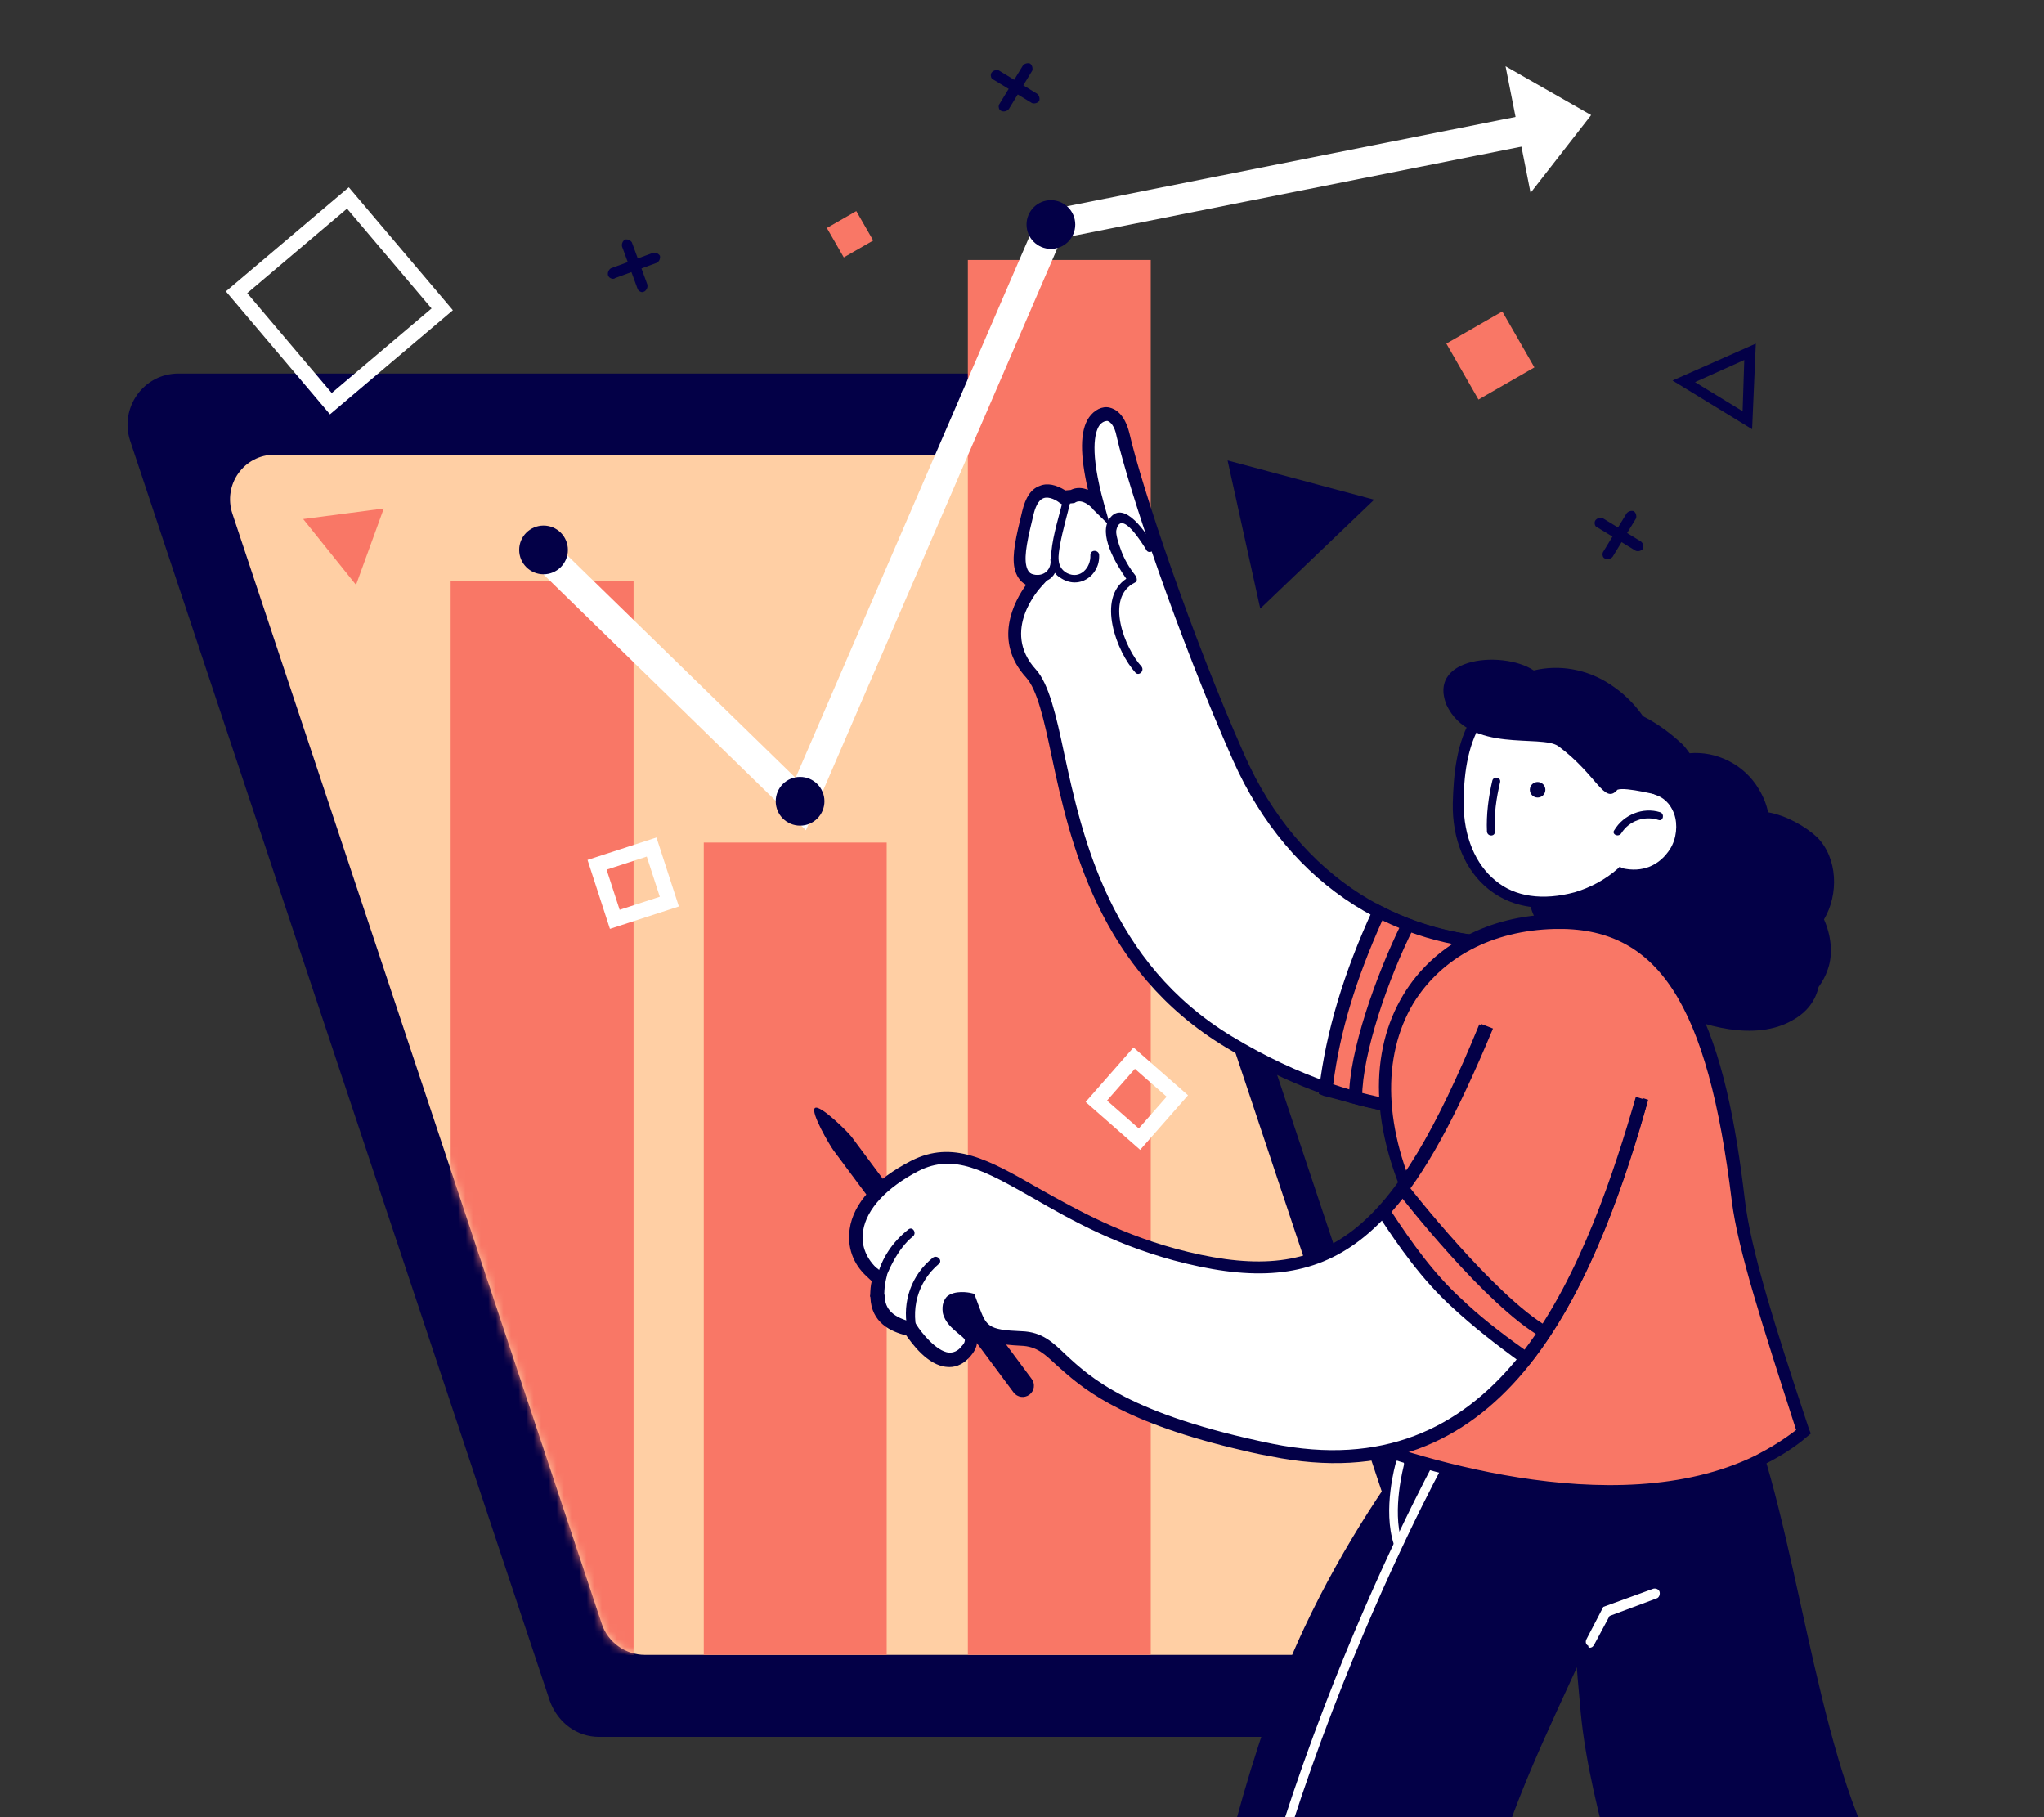
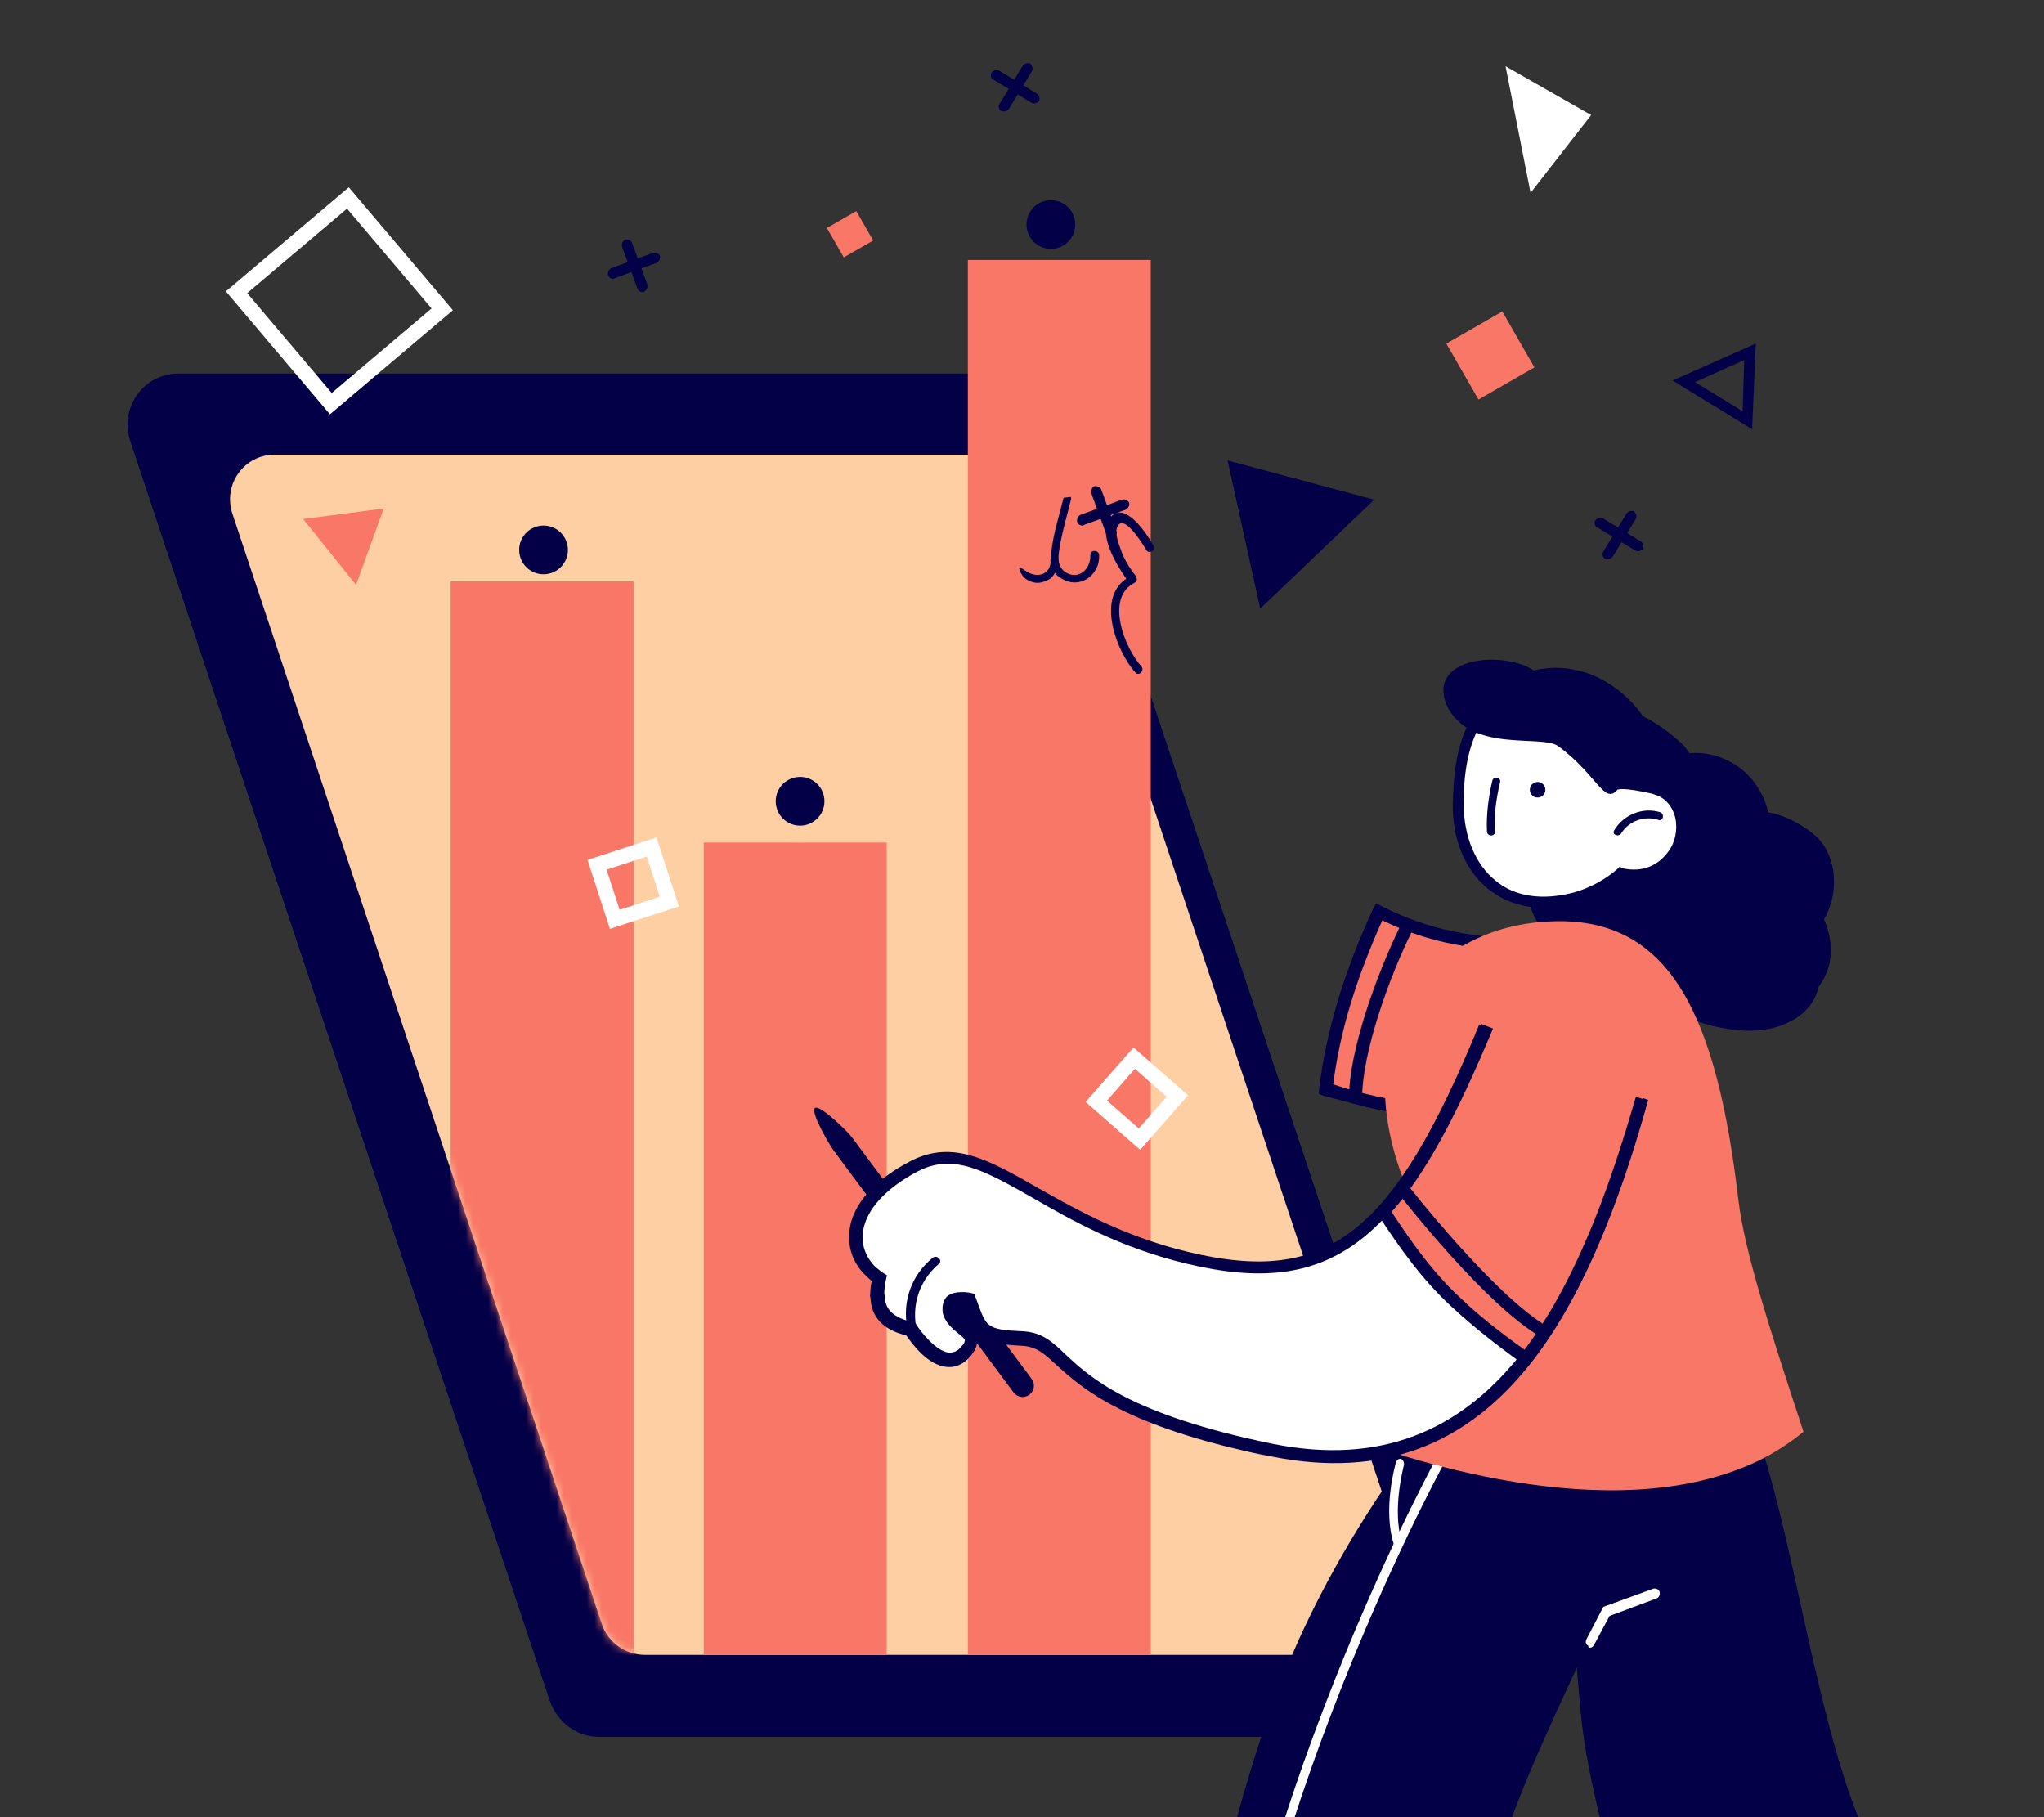
<svg xmlns="http://www.w3.org/2000/svg" width="270" height="240" viewBox="0 0 270 240" fill="none">
  <rect x="0" y="0" width="270" height="240" fill="#333333" stroke="none" />
  <g clip-path="url(#clip0)">
    <path d="M79.141 229.394H188.506C193.165 229.394 196.309 224.852 194.912 220.543L139.356 53.992C138.424 51.197 135.862 49.333 132.95 49.333H23.585C18.927 49.333 15.782 53.875 17.18 58.185L72.619 224.619C73.667 227.531 76.23 229.394 79.141 229.394Z" fill="#030047" />
    <path d="M85.207 218.564H181.527C185.604 218.564 188.399 214.604 187.118 210.76L138.201 64.126C137.385 61.68 135.173 60.049 132.61 60.049H36.29C32.214 60.049 29.419 64.009 30.7 67.853L79.5 214.487C80.316 216.933 82.645 218.564 85.207 218.564Z" fill="#FFCFA4" />
    <mask id="mask0" mask-type="alpha" maskUnits="userSpaceOnUse" x="30" y="60" width="158" height="159">
      <path d="M85.205 218.563H181.525C185.602 218.563 188.397 214.603 187.116 210.759L138.199 64.125C137.384 61.679 135.171 60.048 132.608 60.048H36.288C32.212 60.048 29.417 64.008 30.698 67.852L79.498 214.486C80.314 216.932 82.643 218.563 85.205 218.563Z" fill="#F97766" />
    </mask>
    <g mask="url(#mask0)">
      <rect width="24.161" height="141.775" transform="matrix(-1 0 0 1 83.689 76.788)" fill="#F97766" />
    </g>
    <rect width="24.161" height="184.227" transform="matrix(-1 0 0 1 152.008 34.336)" fill="#F97766" />
-     <path d="M71.659 72.943L105.773 106.198L138.825 29.7L201.553 17.214" stroke="white" stroke-width="4" />
    <path d="M210.178 15.201L202.179 25.47L198.873 8.751L210.178 15.201Z" fill="white" />
    <circle r="3.218" transform="matrix(-1 0 0 1 71.797 72.627)" fill="#030047" />
    <circle r="3.218" transform="matrix(-1 0 0 1 138.817 29.655)" fill="#030047" />
    <rect width="24.161" height="107.286" transform="matrix(-1 0 0 1 117.125 111.277)" fill="#F97766" />
    <circle r="3.218" transform="matrix(-1 0 0 1 105.686 105.827)" fill="#030047" />
    <path d="M229.491 183.579C236.192 194.921 239.053 226.563 246.652 242.754C254.252 258.945 262.996 285.081 262.996 285.081L232.188 298.231C232.188 298.231 211.186 250.973 208.817 226.316C206.447 201.66 207.019 180.291 207.019 180.291L229.491 183.579Z" fill="#030047" />
    <path d="M216.732 196.087C216.074 209.231 199.203 234.042 196.487 251.787C193.771 269.532 186.693 301.489 186.693 301.489L153.527 295.246C153.527 295.246 157.889 245.625 172.291 214.982C182.825 192.554 197.968 177.685 197.968 177.685L216.732 196.087Z" fill="#030047" />
    <path d="M209.97 217.622C210.218 217.622 210.383 217.536 210.548 217.279L212.615 213.423L218.814 211.11C219.144 211.024 219.31 210.596 219.227 210.253C219.144 209.91 218.731 209.739 218.4 209.825L211.788 212.224L209.557 216.508C209.391 216.851 209.474 217.194 209.805 217.365C209.805 217.622 209.887 217.622 209.97 217.622Z" fill="white" />
    <path d="M160.049 294.323C160.379 294.323 160.626 294.076 160.626 293.747C161.943 246.008 190.339 194.072 190.586 193.578C190.75 193.249 190.668 192.92 190.339 192.755C190.009 192.591 189.68 192.673 189.516 193.002C189.269 193.496 160.79 245.679 159.391 293.747C159.391 294.076 159.72 294.323 160.049 294.323Z" fill="white" />
    <path d="M184.681 204.402C184.75 204.402 184.819 204.402 184.888 204.402C185.165 204.319 185.303 203.907 185.165 203.577C183.852 199.372 185.441 193.601 185.441 193.518C185.51 193.189 185.372 192.859 185.096 192.694C184.819 192.611 184.543 192.776 184.405 193.106C184.335 193.353 182.608 199.372 184.128 203.989C184.266 204.237 184.474 204.402 184.681 204.402Z" fill="white" />
    <path d="M231.934 45.38L231.445 56.688L220.931 50.255L231.934 45.38ZM230.188 54.308L230.408 47.544L223.899 50.467L230.188 54.308Z" fill="#030047" />
    <path d="M84.857 38.584C84.579 38.584 84.302 38.399 84.209 38.121L82.172 32.566C82.08 32.196 82.265 31.826 82.543 31.641C82.913 31.548 83.283 31.733 83.469 32.011L85.505 37.566C85.598 37.936 85.413 38.306 85.135 38.491C84.95 38.584 84.857 38.584 84.857 38.584Z" fill="#030047" />
    <path d="M80.967 36.826C80.689 36.826 80.412 36.641 80.319 36.363C80.226 35.993 80.412 35.622 80.689 35.437L86.244 33.401C86.614 33.308 86.984 33.493 87.169 33.771C87.262 34.141 87.077 34.511 86.799 34.697L81.245 36.733C81.152 36.826 81.06 36.826 80.967 36.826Z" fill="#030047" />
    <path d="M146.838 71.168C146.56 71.168 146.282 70.983 146.19 70.705L144.153 65.15C144.06 64.78 144.246 64.41 144.523 64.225C144.894 64.132 145.264 64.317 145.449 64.595L147.486 70.15C147.578 70.52 147.393 70.89 147.115 71.075C146.93 71.168 146.838 71.168 146.838 71.168Z" fill="#030047" />
    <path d="M142.945 69.409C142.668 69.409 142.39 69.224 142.298 68.946C142.205 68.576 142.39 68.206 142.668 68.021L148.222 65.984C148.593 65.891 148.963 66.077 149.148 66.354C149.241 66.725 149.055 67.095 148.778 67.28L143.223 69.317C143.131 69.409 143.038 69.409 142.945 69.409Z" fill="#030047" />
    <path d="M211.828 73.648C211.655 73.431 211.627 73.099 211.787 72.853L214.865 67.801C215.098 67.498 215.503 67.412 215.82 67.514C216.123 67.747 216.209 68.152 216.107 68.469L213.029 73.522C212.797 73.825 212.392 73.91 212.074 73.808C211.886 73.721 211.828 73.648 211.828 73.648Z" fill="#030047" />
    <path d="M210.788 69.511C210.615 69.294 210.587 68.961 210.746 68.716C210.979 68.413 211.384 68.327 211.701 68.429L216.753 71.507C217.056 71.74 217.142 72.145 217.04 72.463C216.808 72.766 216.403 72.851 216.085 72.749L211.033 69.671C210.903 69.656 210.845 69.583 210.788 69.511Z" fill="#030047" />
    <path d="M132.069 14.52C131.896 14.302 131.868 13.97 132.027 13.724L135.106 8.672C135.338 8.369 135.743 8.284 136.061 8.386C136.364 8.618 136.449 9.023 136.347 9.341L133.269 14.393C133.037 14.696 132.632 14.781 132.314 14.679C132.126 14.592 132.069 14.52 132.069 14.52Z" fill="#030047" />
    <path d="M131.024 10.382C130.851 10.165 130.823 9.832 130.983 9.587C131.215 9.284 131.62 9.198 131.938 9.3L136.99 12.379C137.293 12.611 137.378 13.016 137.276 13.334C137.044 13.636 136.639 13.722 136.321 13.62L131.269 10.542C131.139 10.527 131.082 10.454 131.024 10.382Z" fill="#030047" />
    <path d="M162.156 60.811L166.471 80.385L181.518 65.996L162.156 60.811Z" fill="#030047" />
    <path d="M50.694 67.159L40.051 68.552L47.029 77.247L50.694 67.159Z" fill="#F97766" />
    <rect width="8.522" height="8.522" transform="matrix(-0.867 0.498 0.498 0.867 198.443 41.134)" fill="#F97766" />
    <rect x="1.409" y="0.117" width="19.281" height="19.281" transform="matrix(0.646 0.763 0.763 -0.646 30.247 37.6)" stroke="white" stroke-width="2" />
    <rect x="1.26" y="0.643" width="7.579" height="7.579" transform="matrix(0.309 0.951 0.951 -0.309 77.867 113.213)" stroke="white" stroke-width="2" />
    <rect x="1.411" y="-0.092" width="7.579" height="7.579" transform="matrix(0.752 0.66 0.66 -0.752 143.817 144.448)" stroke="white" stroke-width="2" />
    <rect width="4.484" height="4.484" transform="matrix(-0.867 0.498 0.498 0.867 113.113 27.877)" fill="#F97766" />
    <path d="M221.96 98.046C222.473 98.456 222.884 99.072 223.191 99.482C226.679 99.174 230.372 100.918 232.322 104.201C232.937 105.227 233.347 106.253 233.553 107.279C235.912 107.689 238.477 109.125 240.015 110.561C242.785 113.331 242.888 118.152 240.939 121.435C241.862 123.487 242.17 125.949 241.452 128.001C241.144 128.924 240.733 129.642 240.221 130.36C239.81 132.104 238.784 133.643 236.733 134.771C231.911 137.541 224.833 135.592 220.217 133.232C217.549 131.899 215.087 129.95 213.241 127.59C212.215 127.693 211.189 127.385 210.163 126.872C204.829 125.333 199.494 119.794 203.29 114.767C203.393 113.536 203.7 112.51 204.521 111.69C205.342 110.253 206.265 109.535 207.291 109.33C205.957 109.433 204.521 109.022 203.29 108.407C201.956 106.458 200.623 104.509 199.597 102.457C198.776 100.918 197.648 100.2 196.314 99.892C199.494 94.045 211.189 88.198 221.96 98.046Z" fill="#030047" />
    <path d="M195.087 94.964C196.934 91.989 199.806 89.732 203.192 89.117C210.475 87.885 217.451 93.425 218.785 101.529C218.785 101.529 218.785 101.529 218.785 101.632C218.887 102.452 218.99 103.273 218.99 104.094C222.272 105.325 222.888 109.633 221.247 112.301C219.708 114.66 217.143 115.994 214.066 115.173C212.322 116.712 210.373 117.84 208.116 118.353C197.96 120.918 192.318 114.455 192.523 105.94C192.728 102.247 193.036 98.246 195.087 94.964Z" fill="white" />
    <path d="M204.011 119.894C205.447 119.894 206.883 119.688 208.525 119.278C210.679 118.765 212.731 117.637 214.474 116.2C217.552 116.816 220.322 115.585 222.066 112.815C223.092 111.071 223.399 108.814 222.784 106.865C222.271 105.429 221.348 104.301 220.014 103.685C220.014 102.967 219.911 102.249 219.809 101.531V101.428C219.091 97.12 216.731 93.222 213.243 90.76C210.268 88.605 206.678 87.784 203.293 88.4C199.805 89.016 196.727 91.17 194.573 94.555C192.316 98.043 192.008 102.557 191.906 106.045C191.803 110.866 193.547 114.969 196.625 117.432C198.676 119.073 201.138 119.894 204.011 119.894ZM213.962 114.457L213.654 114.764C212.012 116.2 210.063 117.226 208.012 117.842C203.806 118.97 200.113 118.457 197.548 116.303C194.881 114.149 193.342 110.456 193.342 106.147C193.342 102.659 193.752 98.659 195.701 95.478C197.651 92.503 200.318 90.554 203.293 90.041C206.37 89.528 209.448 90.247 212.115 92.196C215.193 94.35 217.347 97.94 218.065 101.839V101.941C218.167 102.659 218.27 103.377 218.27 104.301V104.814L218.783 105.019C220.219 105.532 220.835 106.66 221.142 107.481C221.655 108.917 221.45 110.764 220.63 112.097C219.193 114.354 216.936 115.277 214.269 114.662L213.962 114.457Z" fill="#030047" />
    <path d="M202.243 104.856C201.94 104.377 202.083 103.744 202.562 103.441C203.041 103.138 203.674 103.281 203.977 103.76C204.28 104.239 204.137 104.872 203.658 105.175C203.179 105.478 202.546 105.335 202.243 104.856Z" fill="#030047" />
    <path d="M196.418 109.842C196.315 107.586 196.623 105.226 197.136 103.072C197.341 102.456 198.265 102.661 198.162 103.277C197.649 105.431 197.341 107.586 197.444 109.842C197.546 110.458 196.521 110.561 196.418 109.842Z" fill="#030047" />
    <path d="M213.246 109.635C214.477 107.583 217.041 106.557 219.298 107.275C219.914 107.481 219.709 108.506 219.093 108.301C217.247 107.686 215.195 108.404 214.169 110.045C213.759 110.661 212.835 110.148 213.246 109.635Z" fill="#030047" />
    <path d="M213.654 104.301C211.91 106.353 210.986 102.352 205.857 98.557C203.6 96.915 194.163 99.582 191.085 93.12C188.315 86.246 200.112 85.836 203.293 89.119C210.576 87.888 220.219 93.838 219.296 105.019C219.296 105.122 214.782 103.891 213.654 104.301Z" fill="#030047" />
    <path fill-rule="evenodd" clip-rule="evenodd" d="M107.653 146.338C106.993 146.832 109.611 151.278 110.104 151.938L133.888 183.903C134.381 184.563 135.316 184.698 135.976 184.205C136.636 183.712 136.772 182.777 136.279 182.117L112.495 150.152C112.002 149.492 108.313 145.845 107.653 146.338Z" fill="#030047" />
-     <path d="M202.228 124.586C185.407 125.556 170.825 116.314 163.631 100.163C156.463 83.904 149.918 64.593 148.324 57.459C147.516 54.175 145.548 54.272 144.508 55.736C143.415 57.417 143.363 60.95 144.945 66.709C144.755 66.549 143.097 64.89 141.647 65.683L140.596 65.773C139.512 65.053 136.858 63.726 135.866 67.833C135.109 70.967 134.508 73.453 134.926 75.041C135.149 76.01 135.667 76.707 136.856 76.994L136.964 77.02C136.964 77.02 130.973 83.352 136.224 89.081C141.582 94.837 138.573 123.393 162.338 137.713C180.819 148.812 194.177 146.548 194.177 146.548" fill="white" />
-     <path d="M180.529 146.223C188.743 148.207 193.969 147.411 194.319 147.381L194.036 145.711C193.928 145.685 180.73 147.759 162.764 136.898C146.587 127.157 142.948 110.492 140.569 99.508C139.504 94.447 138.554 90.328 136.84 88.427C132.133 83.286 137.375 77.689 137.535 77.499L138.471 76.467L136.958 76.101C136.093 75.893 135.739 75.464 135.571 74.737C135.236 73.284 135.811 70.906 136.516 67.987C136.724 67.123 137.094 66.068 137.847 65.793C138.599 65.517 139.602 66.102 139.982 66.423L140.28 66.609L141.924 66.434L142.058 66.352C142.997 65.779 144.384 67.143 144.358 67.251L146.668 69.525L145.807 66.457C143.919 59.596 144.628 57.136 145.187 56.241C145.534 55.753 145.91 55.615 146.26 55.586C146.693 55.69 147.237 56.279 147.49 57.599C149.11 64.624 155.547 83.909 162.879 100.437C170.293 117.098 184.983 126.366 202.262 125.393L202.195 123.775C185.617 124.689 171.523 115.794 164.411 99.777C157.161 83.384 150.806 64.233 149.186 57.207C148.545 54.651 147.327 54.013 146.57 53.83C145.597 53.595 144.55 54.143 143.857 55.119C142.63 56.882 142.656 60.091 143.717 64.694C142.986 64.403 142.204 64.329 141.425 64.712L140.724 64.772C139.532 64.026 138.343 63.739 137.321 64.179C136.192 64.592 135.472 65.677 135.029 67.514C134.219 70.864 133.645 73.242 134.01 75.046C134.233 76.015 134.725 76.82 135.537 77.245C133.99 79.388 131.12 84.643 135.554 89.489C136.996 91.096 137.89 94.972 138.899 99.791C141.308 111.126 145.084 128.166 161.858 138.281C169.039 142.647 175.341 144.97 180.529 146.223Z" fill="#030047" />
    <path d="M194.18 146.548C194.18 146.548 186.666 147.821 175.172 143.787C176.105 135.662 178.634 128.037 182.187 120.43C188.198 123.484 195.033 125.021 202.23 124.586" fill="#F97766" />
    <path d="M180.529 146.222C188.851 148.233 194.077 147.436 194.319 147.38L194.036 145.711C193.928 145.684 186.898 146.846 176.109 143.21C176.997 136.218 179.127 129.298 182.598 121.557C188.635 124.503 195.307 125.771 202.261 125.392L202.195 123.774C195.24 124.153 188.595 122.777 182.584 119.723L181.771 119.298L181.346 120.111C177.502 128.447 175.164 136.233 174.253 143.791L174.204 144.466L174.827 144.731C176.88 145.227 178.8 145.805 180.529 146.222Z" fill="#030047" />
    <path d="M146.581 68.473C148.475 65.842 151.56 70.591 152.353 72.041C152.763 72.712 151.716 73.26 151.414 72.615C150.922 71.81 148.053 67.113 147.456 70.057C147.352 70.49 147.795 71.969 148.015 72.48C148.484 73.852 149.14 74.925 150.012 76.051C150.176 76.319 150.288 76.804 149.911 76.942C145.882 78.942 148.605 85.663 150.781 88.019C151.217 88.582 150.468 89.316 150.006 88.861C147.476 86.076 144.831 79.032 148.775 76.438C147.329 74.373 145.06 70.508 146.581 68.473Z" fill="#030047" />
    <path d="M140.493 65.745C139.944 68.015 139.101 70.557 138.877 72.905C138.825 73.121 138.881 73.363 138.829 73.579C138.803 73.687 138.777 73.795 138.751 73.903C138.892 74.738 138.441 75.659 137.472 75.882C136.503 76.106 135.716 75.573 134.93 75.04C134.822 75.013 134.714 74.987 134.606 74.961C134.829 75.93 135.347 76.627 136.536 76.915C137.077 77.045 137.669 76.96 138.314 76.658C138.825 76.438 139.145 76.058 139.358 75.652C139.522 75.92 139.712 76.08 140.01 76.267C142.451 78 145.321 76.063 145.191 73.286C145.132 72.585 143.999 72.54 144.032 73.349C144.099 74.967 142.682 76.569 140.949 75.693C139.432 74.869 139.824 73.248 140.029 71.925C140.391 69.953 140.969 68.034 141.465 65.98C141.491 65.872 141.518 65.764 141.436 65.63L140.493 65.745Z" fill="#030047" />
    <path d="M178.202 144.972L179.928 144.932C179.962 139.106 183.363 129.29 186.681 122.656L185.139 121.94C181.768 128.79 178.181 138.905 178.202 144.972Z" fill="#030047" />
    <path d="M175.394 188.791C175.394 188.791 176.016 189.056 177.071 189.425C184.293 192.2 212.852 202.301 232.276 192.924C234.344 191.937 236.383 190.599 238.232 189.101C233.617 175.06 230.41 165.134 229.628 158.426C226.766 134.285 220.757 121.28 205.334 121.672C188.078 122.079 176.335 137.544 187.027 159.573C195.224 176.309 175.394 188.791 175.394 188.791Z" fill="#F97766" />
-     <path d="M192.081 194.994C204.186 197.919 220.22 199.733 232.684 193.593C234.887 192.524 237.034 191.212 238.775 189.688L239.204 189.334L238.984 188.823C234.287 174.648 231.243 164.991 230.462 158.282C228.121 138.614 223.391 120.313 205.326 120.754C196.59 120.931 189.366 124.791 185.373 131.376C180.795 138.963 181.091 149.101 186.273 159.847C193.978 175.778 175.143 187.929 174.901 187.984L173.559 188.804L175.02 189.386C175.02 189.386 175.642 189.651 176.697 190.02L176.805 190.046C179.783 191.451 185.38 193.376 192.081 194.994ZM237.258 188.864C235.57 190.172 233.825 191.238 231.865 192.251C213.06 201.435 185.396 191.892 177.334 188.801L177.226 188.775L177.118 188.749C181.435 185.559 194.854 174.045 187.753 159.404C182.791 149.168 182.472 139.597 186.703 132.498C190.458 126.427 197.145 122.895 205.314 122.695C219.011 122.344 225.592 132.512 228.766 158.673C229.6 165.166 232.751 174.85 237.258 188.864Z" fill="#030047" />
    <path d="M196.272 135.5C185.16 162.557 176.326 170.717 156.871 166.018C137.417 161.318 130.039 149.241 120.907 153.898C112.446 158.146 111.416 164.302 115.113 167.941C115.385 168.235 115.765 168.556 116.063 168.742L116.171 168.768C115.988 169.525 115.94 170.2 115.891 170.874C115.865 170.982 115.839 171.09 115.947 171.116C115.995 173.759 117.784 174.877 120.378 175.504C120.378 175.504 124.476 182.213 127.682 178.412C129.792 175.834 126.043 175.729 125.484 173.306C124.926 170.883 128.168 171.666 128.168 171.666C129.546 175.431 129.285 176.512 134.95 176.737C141.965 177.058 138.527 185.608 167.97 191.576C197.412 197.545 209.344 171.83 216.952 145.071" fill="white" />
    <path d="M163.004 191.29C164.518 191.656 166.031 192.021 167.786 192.331C198.202 198.534 210.1 172.011 217.708 145.252L216.112 144.752C208.687 170.755 197.188 196.574 168.07 190.683C149.215 186.815 143.998 181.894 140.819 178.953C139.053 177.268 137.667 175.904 134.942 175.818C130.41 175.638 130.299 175.153 129.252 172.384C129.114 172.007 128.976 171.631 128.838 171.255L128.7 170.878L128.268 170.774C127.944 170.695 126.08 170.36 125.063 171.258C124.742 171.638 124.369 172.234 124.541 173.419C124.82 174.631 125.77 175.432 126.53 176.073C126.91 176.394 127.399 176.74 127.454 176.983C127.428 177.091 127.484 177.333 127.029 177.795C126.522 178.473 125.904 178.667 125.337 178.645C123.664 178.469 121.648 175.923 121.074 174.984L120.91 174.716L120.586 174.637C117.992 174.011 116.878 172.941 116.863 171.107L116.807 170.865C116.83 170.298 116.852 169.732 117.035 168.975L117.166 168.435L116.569 168.062C116.271 167.875 115.999 167.581 115.701 167.395C114.315 166.03 113.708 164.282 114.017 162.527C114.48 159.664 117.101 156.866 121.29 154.675C125.99 152.265 130.108 154.632 136.448 158.222C141.568 161.175 147.907 164.765 156.662 166.88C175.9 171.528 185.308 164.306 196.976 135.897L195.407 135.289C184.004 163.076 175.401 169.806 156.919 165.341C148.381 163.278 142.15 159.714 137.111 156.896C130.582 153.145 125.842 150.513 120.362 153.307C115.662 155.718 112.721 158.896 112.236 162.325C111.904 164.647 112.623 166.88 114.497 168.591C114.687 168.751 114.959 169.046 115.149 169.206C114.992 169.854 114.97 170.421 114.948 170.987C114.921 171.095 114.895 171.204 114.977 171.338C115.085 174.681 117.656 175.874 119.71 176.37C120.392 177.336 122.519 180.366 125.109 180.534C125.892 180.609 127.077 180.438 128.2 179.107C128.841 178.347 129.105 177.725 129.046 177.024C128.931 176.081 128.17 175.44 127.6 174.959C127.03 174.478 126.352 173.971 126.292 173.27C126.236 173.028 126.181 172.786 126.315 172.704C126.475 172.514 127.042 172.536 127.5 172.533C127.556 172.775 127.638 172.909 127.694 173.151C128.852 176.405 129.508 177.479 134.823 177.733C136.981 177.797 137.987 178.841 139.671 180.392C142.686 183.064 147.441 187.53 163.004 191.29Z" fill="#030047" />
    <path d="M212.126 159.915L217.074 144.8L196.389 134.635L189.052 150.723L182.157 159.915L185.074 164.424L189.052 169.374L195.24 175.208L201.34 179.628L206.731 170.788L212.126 159.915Z" fill="#F97766" />
    <path d="M201.752 180.517L202.233 179.947C210.163 169.852 214.928 155.332 217.681 145.359L216.086 144.859C213.277 154.59 208.776 168.487 201.384 178.255C197.966 175.828 195.28 173.692 193.051 171.552C189.302 168.13 186.411 164 183.818 160.056C188.202 155.167 192.321 147.583 197.217 135.84L195.648 135.232C190.7 147.191 186.606 154.667 182.141 159.422L181.686 159.884L182.014 160.421C184.771 164.633 187.826 169.031 191.955 172.774C194.482 175.1 197.359 177.397 201.156 180.144L201.752 180.517Z" fill="#030047" />
    <path d="M119.836 175.368C119.188 171.894 120.374 168.406 123.215 166.118C123.777 165.682 124.512 166.431 124.057 166.894C121.19 169.29 120.168 173.046 121.357 176.651C121.439 176.785 121.412 176.893 121.412 176.893L119.836 175.368Z" fill="#030047" />
-     <path d="M116.796 169.486C117.136 168.081 118.594 164.887 120.577 163.307C121.14 162.871 120.566 161.932 120.003 162.367C117.886 164.029 116.447 166.198 115.846 168.684C116.118 168.979 116.524 169.191 116.796 169.486Z" fill="#030047" />
    <path d="M203.611 176.619L204.409 175.211C197.392 171.113 186.112 156.721 186.03 156.587L184.744 157.649C185.18 158.212 196.269 172.444 203.611 176.619Z" fill="#030047" />
  </g>
  <defs>
    <clipPath id="clip0">
      <rect width="270" height="240" fill="white" />
    </clipPath>
  </defs>
</svg>